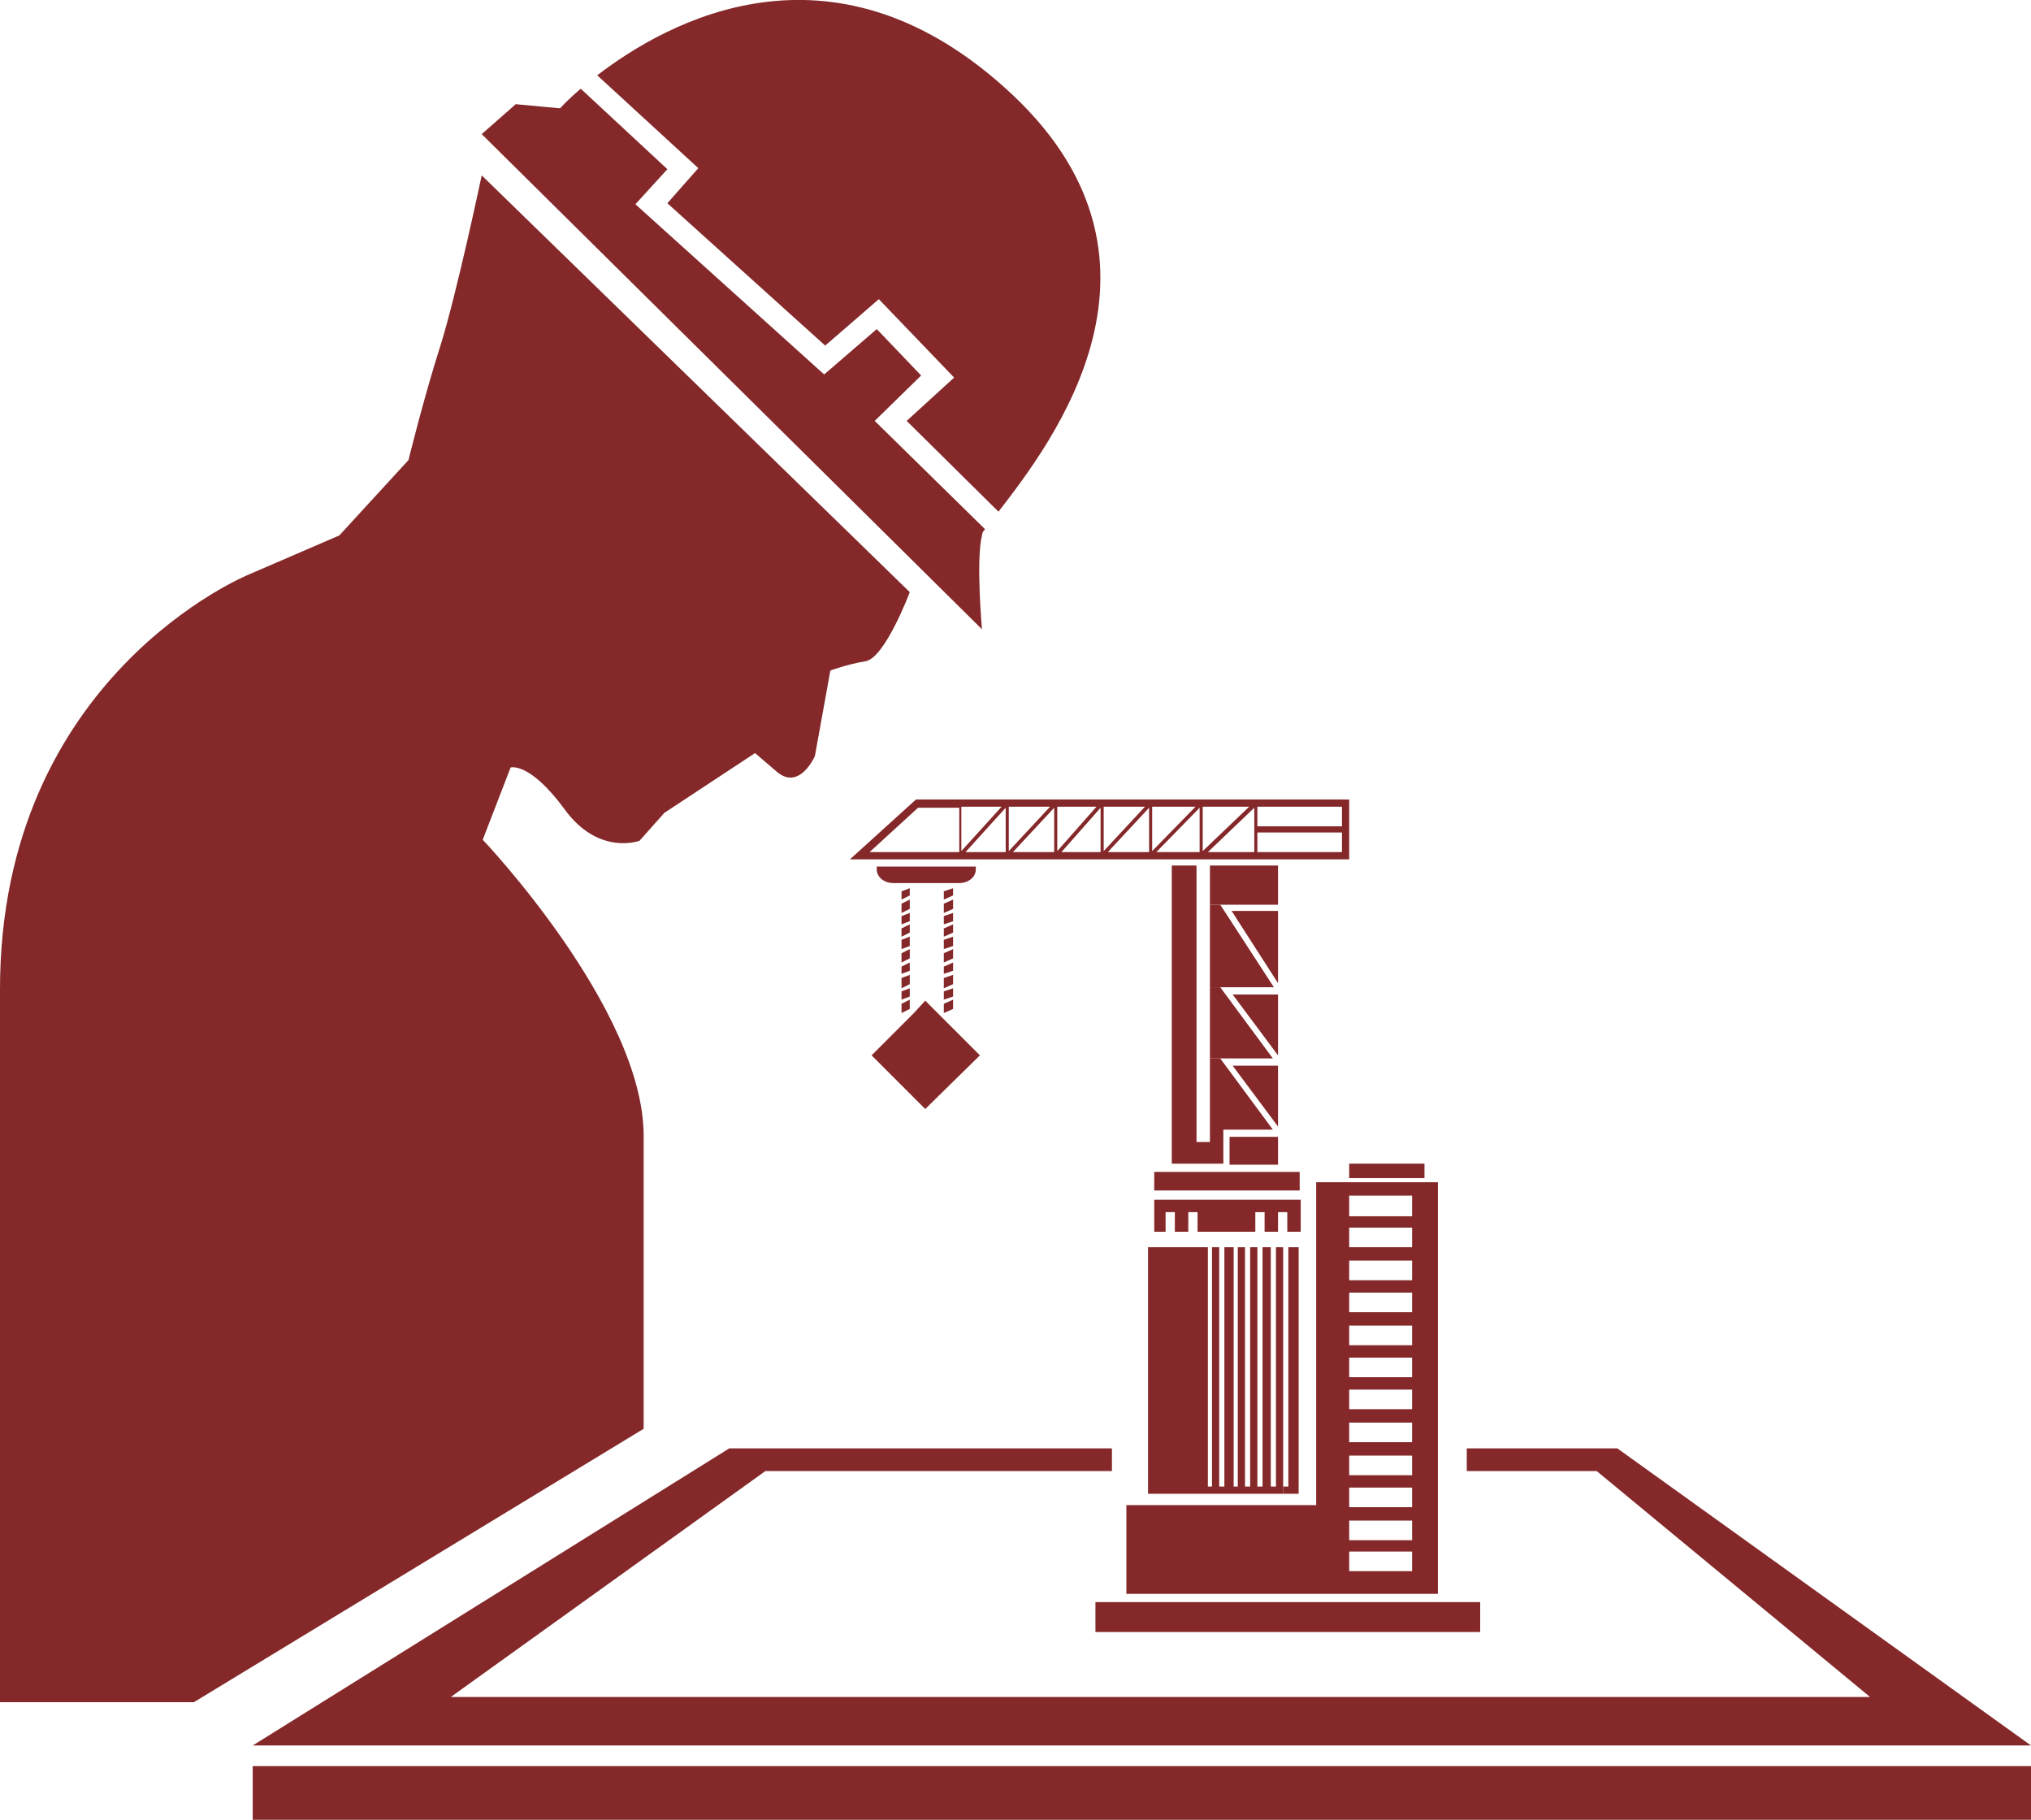
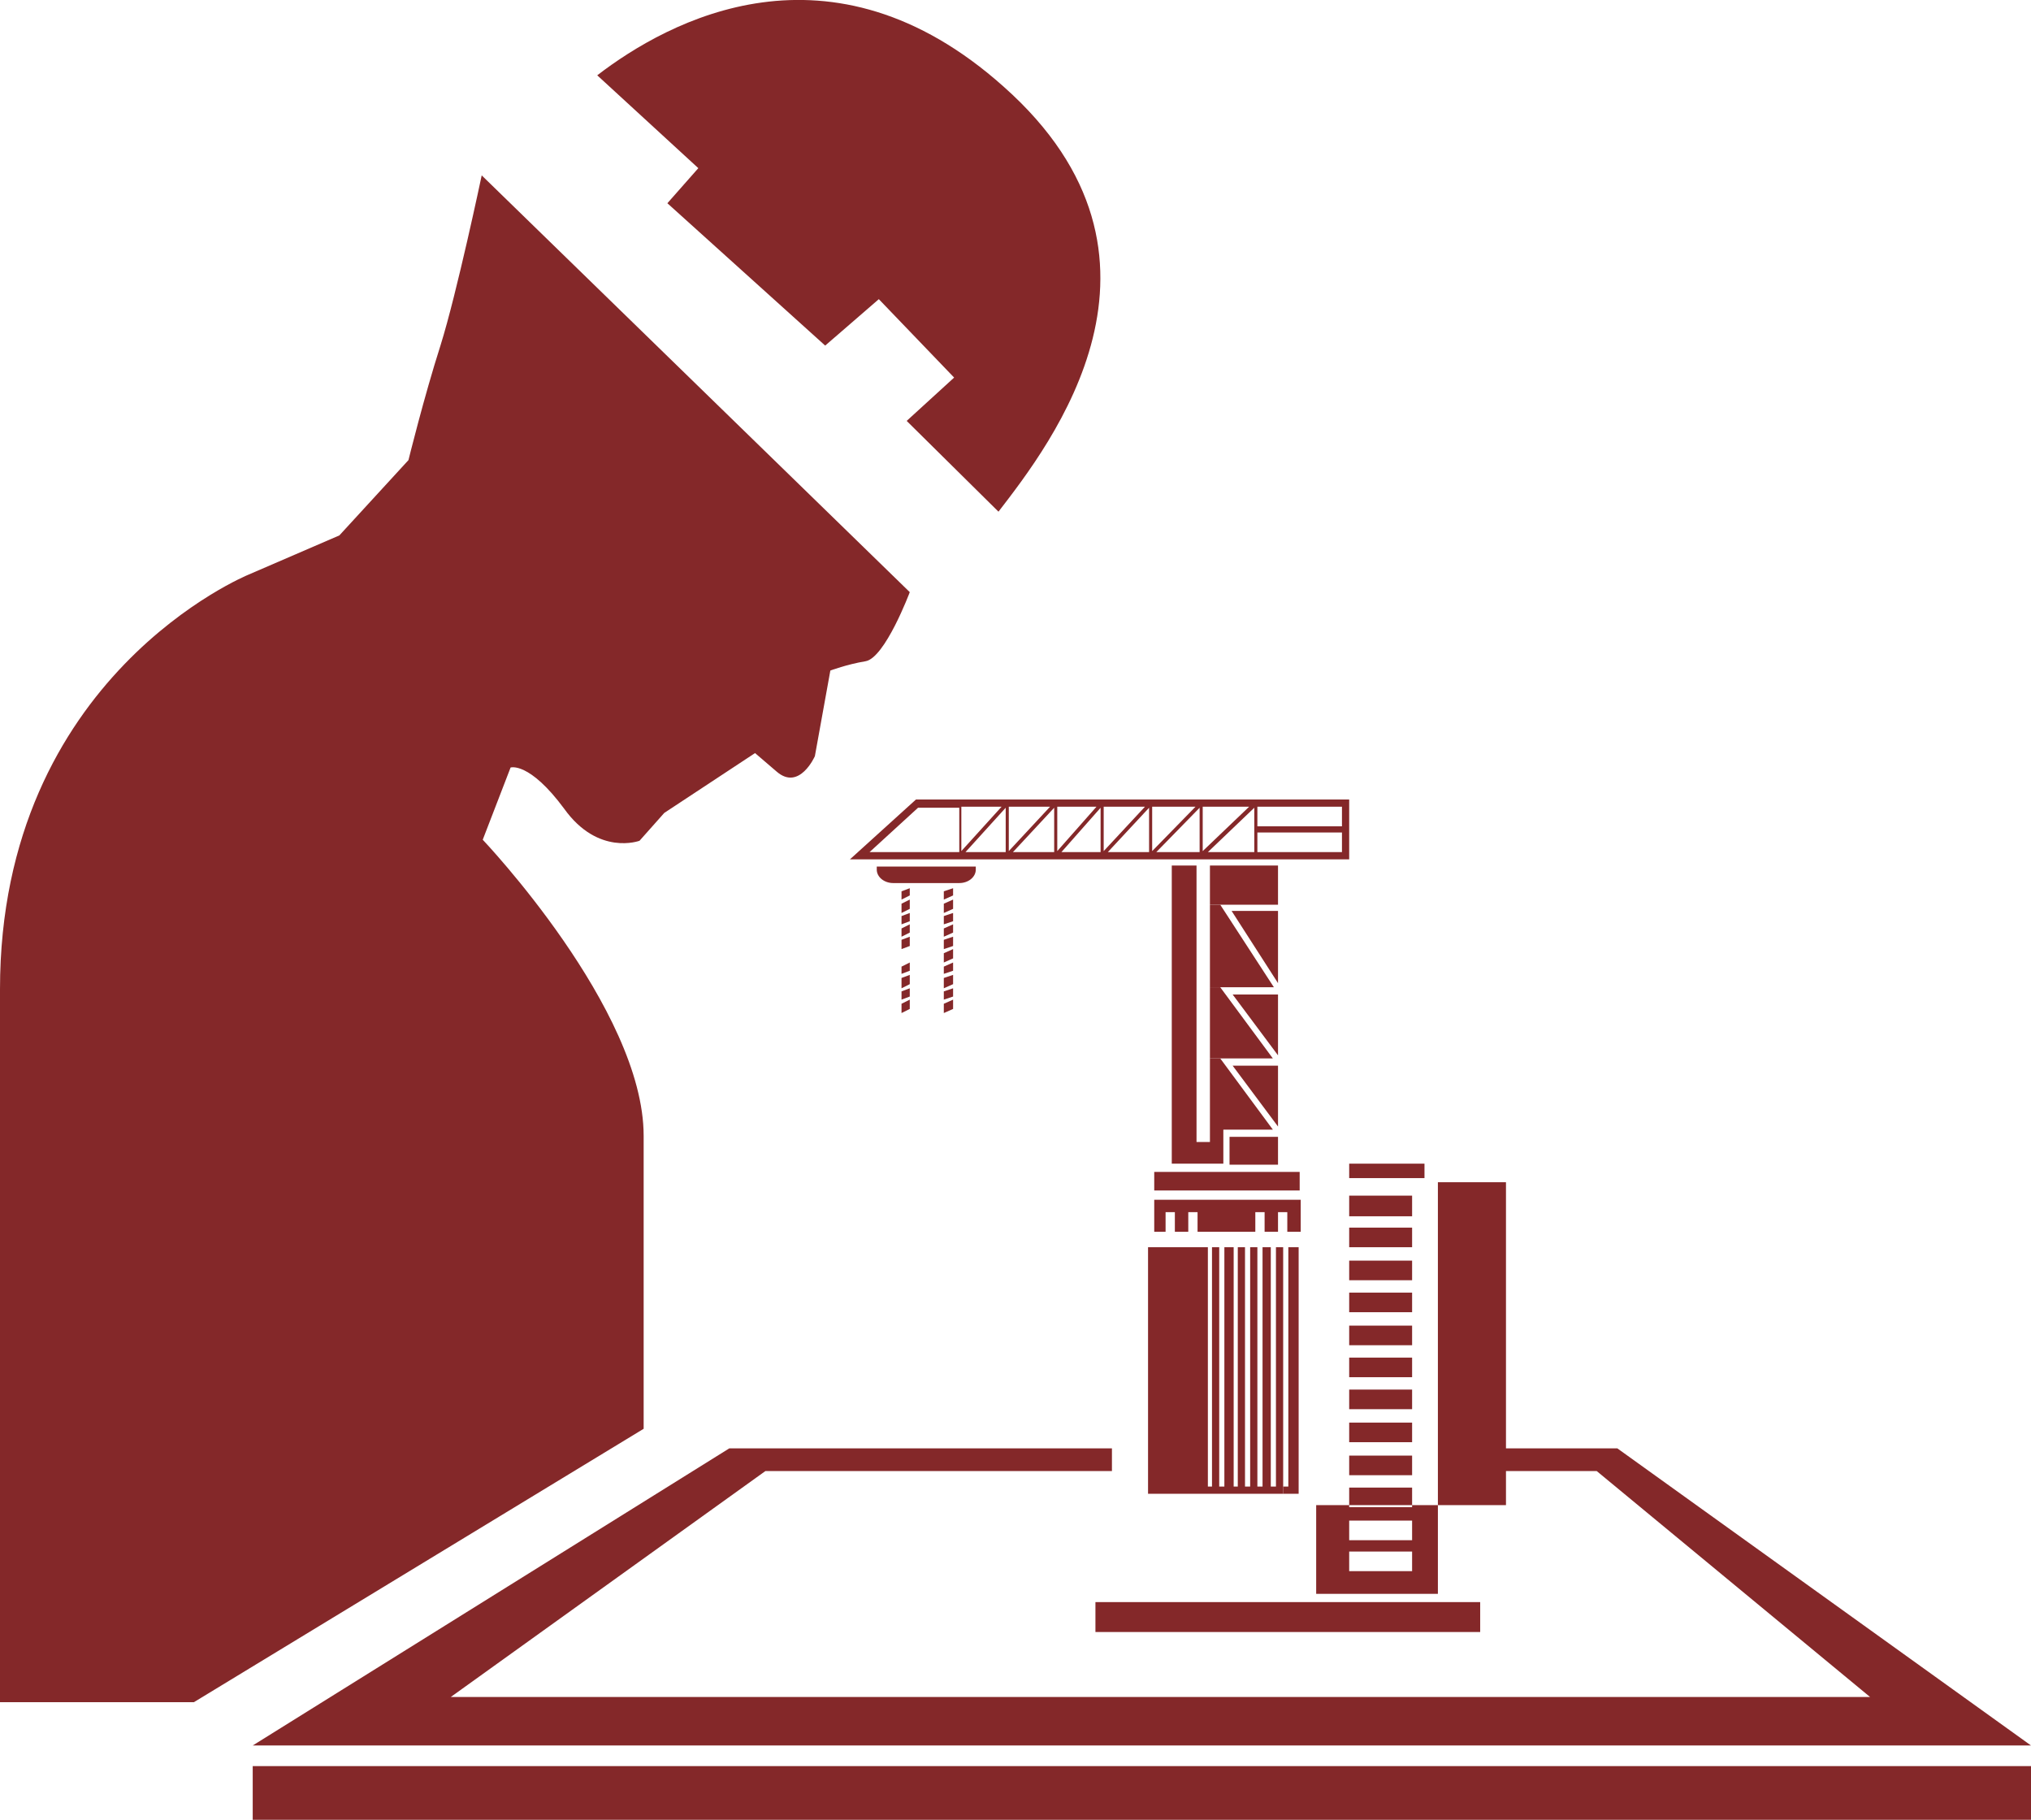
<svg xmlns="http://www.w3.org/2000/svg" id="project_management_set" x="0px" y="0px" viewBox="0 0 196.9 176.4" style="enable-background:new 0 0 196.9 176.4;" xml:space="preserve">
  <style type="text/css">	.st0{fill:#842829;}</style>
  <g id="XMLID_16_">
    <g>
      <rect x="24.5" y="171.2" class="st0" width="172.4" height="5.2" />
      <polygon class="st0" points="196.9,169.2 24.5,169.2 70.7,140.4 107.8,140.4 107.8,142.6 74.2,142.6 43.7,164.5 181.3,164.5    154.8,142.6 142.2,142.6 142.2,140.4 156.8,140.4   " />
      <rect x="106.2" y="155.3" class="st0" width="37.3" height="2.9" />
      <rect x="130.8" y="112.8" class="st0" width="7.3" height="1.4" />
-       <path class="st0" d="M130.8,150.4v1.9h6.1v-1.9H130.8z M136.9,149.3v-1.9h-6.1v1.9H136.9z M136.9,146.1v-1.9h-6.1v1.9H136.9z    M136.9,139.8v-1.9h-6.1v1.9H136.9z M136.9,143v-1.9h-6.1v1.9H136.9z M130.8,117.9h6.1v-2h-6.1V117.9z M130.8,120.9h6.1V119h-6.1   V120.9z M130.8,122.2v1.9h6.1v-1.9H130.8z M130.8,127.2h6.1v-1.9h-6.1V127.2z M130.8,134.7v1.9h6.1v-1.9H130.8z M136.9,131.6h-6.1   v1.9h6.1V131.6z M130.8,130.4h6.1v-1.9h-6.1V130.4z M139.4,114.5v40h-11.8h-18.4v-8.6h18.4v-31.3H139.4z" />
+       <path class="st0" d="M130.8,150.4v1.9h6.1v-1.9H130.8z M136.9,149.3v-1.9h-6.1v1.9H136.9z M136.9,146.1v-1.9h-6.1v1.9H136.9z    M136.9,139.8v-1.9h-6.1v1.9H136.9z M136.9,143v-1.9h-6.1v1.9H136.9z M130.8,117.9h6.1v-2h-6.1V117.9z M130.8,120.9h6.1V119h-6.1   V120.9z M130.8,122.2v1.9h6.1v-1.9H130.8z M130.8,127.2h6.1v-1.9h-6.1V127.2z M130.8,134.7v1.9h6.1v-1.9H130.8z M136.9,131.6h-6.1   v1.9h6.1V131.6z M130.8,130.4h6.1v-1.9h-6.1V130.4z M139.4,114.5v40h-11.8v-8.6h18.4v-31.3H139.4z" />
      <rect x="111.9" y="113.6" class="st0" width="14.1" height="1.8" />
      <polygon class="st0" points="125.9,120.9 125.9,144.8 124.4,144.8 124.4,144.1 124.9,144.1 124.9,120.9   " />
      <rect x="119.2" y="110.2" class="st0" width="4.7" height="2.7" />
      <polygon class="st0" points="123.9,103.3 123.9,109.2 119.5,103.3   " />
      <polygon class="st0" points="123.9,96.4 123.9,102.3 119.5,96.4   " />
      <polygon class="st0" points="123.9,88.3 123.9,95.3 119.4,88.3   " />
      <polygon class="st0" points="123.9,83.9 123.9,87.7 118.3,87.7 117.3,87.7 117.3,83.9   " />
      <polygon class="st0" points="118.3,87.7 123.5,95.7 118.3,95.7 117.3,95.7 117.3,87.7   " />
      <polygon class="st0" points="118.3,95.7 123.4,102.6 118.3,102.6 117.3,102.6 117.3,95.7   " />
      <polygon class="st0" points="117.3,110.7 117.3,102.6 118.3,102.6 123.4,109.5 118.6,109.5 118.6,112.8 113.6,112.8 113.6,83.9    116,83.9 116,110.7   " />
      <polygon class="st0" points="121.9,144.1 122.4,144.1 122.4,120.9 123.2,120.9 123.2,144.1 123.7,144.1 123.7,120.9 124.4,120.9    124.4,144.1 124.4,144.8 111.3,144.8 111.3,120.9 117.1,120.9 117.1,144.1 117.5,144.1 117.5,120.9 118.2,120.9 118.2,144.1    118.7,144.1 118.7,120.9 119.6,120.9 119.6,144.1 120,144.1 120,120.9 120.7,120.9 120.7,144.1 121.2,144.1 121.2,120.9    121.9,120.9   " />
      <polygon class="st0" points="111.9,116.3 126.1,116.3 126.1,119.4 124.8,119.4 124.8,117.5 123.9,117.5 123.9,119.4 122.6,119.4    122.6,117.5 121.7,117.5 121.7,119.4 116.1,119.4 116.1,117.5 115.2,117.5 115.2,119.4 113.9,119.4 113.9,117.5 113,117.5    113,119.4 111.9,119.4   " />
      <path class="st0" d="M97.3,8.4c18.7,16.6,4.5,34.7-0.5,41.2l-8.9-8.8l4.6-4.2L85.2,29L80,33.5L64.7,19.7l3-3.4l-9.8-9   C64.8,2,80.5-6.6,97.3,8.4z" />
-       <path class="st0" d="M84.8,40.8l10.7,10.5c-0.2,0.2-0.3,0.4-0.3,0.6c-0.6,2.4,0,9.1,0,9.1L46.7,13l3.3-2.9l4.3,0.4   c0,0,0.7-0.8,2-1.9l8.4,7.8l-3.1,3.4l18.3,16.5l5.1-4.4l4.3,4.5L84.8,40.8z" />
-       <polygon class="st0" points="91.2,98.5 95,102.3 89.7,107.5 84.5,102.3 88.6,98.2 89.7,97   " />
      <polygon class="st0" points="92.4,96.9 92.4,97.8 91.5,98.2 91.5,97.3   " />
      <polygon class="st0" points="92.4,95.8 92.4,96.6 91.5,96.9 91.5,96.1   " />
      <polygon class="st0" points="92.4,94.5 92.4,95.4 91.5,95.8 91.5,94.8   " />
      <polygon class="st0" points="92.4,93.3 92.4,94.1 91.5,94.4 91.5,93.7   " />
      <polygon class="st0" points="92.4,92 92.4,92.9 91.5,93.3 91.5,92.4   " />
      <polygon class="st0" points="92.4,90.8 92.4,91.7 91.5,92 91.5,91.1   " />
      <polygon class="st0" points="92.4,89.6 92.4,90.4 91.5,90.8 91.5,90   " />
      <polygon class="st0" points="92.4,88.5 92.4,89.3 91.5,89.6 91.5,88.8   " />
      <polygon class="st0" points="92.4,87.2 92.4,88.1 91.5,88.5 91.5,87.6   " />
      <polygon class="st0" points="92.4,86.8 91.5,87.2 91.5,86.4 92.4,86.1   " />
      <path class="st0" d="M116.3,78.3l-4.2,4.3h4.2V78.3z M84.3,82.6h8.7v-4.3H89L84.3,82.6z M121.9,80.7v1.9h8.2v-1.9H121.9z    M121.9,80.1h8.2v-1.9h-8.2V80.1z M121.6,82.6v-4.3h0l-4.5,4.3H121.6z M121.1,78.2L121.1,78.2h-4.5v4.3h0L121.1,78.2z M97.5,82.6   v-4.3l-3.9,4.3H97.5z M111.7,78.2v4.3l4.2-4.3H111.7z M106.7,78.3l-3.8,4.3h3.8V78.3z M102.5,78.2v4.3l3.8-4.3H102.5z M107,78.2   v4.3l4-4.3H107z M107.4,82.6h4v-4.3L107.4,82.6z M97.1,78.2h-3.9v4.3L97.1,78.2z M101.8,78.2h-4v4.3L101.8,78.2z M102.2,78.3   l-4,4.3h4V78.3z M106.7,83.3h-4.5l0,0v0h-4.7l0,0v0H93l0,0v0H82.4l6.4-5.8h9l0,0v0h4.7l0,0v0h4.5l0,0v0h4.7l0,0v0h4.9l0,0v0h4.4   h9.8v5.8h-6.9H116h-4.5l0,0v0H106.7L106.7,83.3L106.7,83.3z" />
      <polygon class="st0" points="88.2,96.9 88.2,97.8 87.4,98.2 87.4,97.3   " />
      <polygon class="st0" points="88.2,95.8 88.2,96.6 87.4,96.9 87.4,96.1   " />
      <polygon class="st0" points="88.2,94.5 88.2,95.4 87.4,95.8 87.4,94.8   " />
      <polygon class="st0" points="88.2,93.3 88.2,94.1 87.4,94.4 87.4,93.7   " />
-       <polygon class="st0" points="88.2,92 88.2,92.9 87.4,93.3 87.4,92.4   " />
      <polygon class="st0" points="88.2,90.8 88.2,91.7 87.4,92 87.4,91.1   " />
      <polygon class="st0" points="88.2,89.6 88.2,90.4 87.4,90.8 87.4,90   " />
      <polygon class="st0" points="88.2,88.5 88.2,89.3 87.4,89.6 87.4,88.8   " />
      <polygon class="st0" points="88.2,87.2 88.2,88.1 87.4,88.5 87.4,87.6   " />
      <polygon class="st0" points="88.2,86.1 88.2,86.8 87.4,87.2 87.4,86.4   " />
      <path class="st0" d="M46.7,17l41.5,40.4c0,0-2.4,6.4-4.3,6.7c-1.8,0.3-3.4,0.9-3.4,0.9L79,73.3c0,0-1.5,3.4-3.7,1.5   C73.2,73,73.2,73,73.2,73l-8.8,5.8L62,81.5c0,0-4,1.5-7.3-3.1c-3.4-4.6-5.2-4-5.2-4l-2.7,7c0,0,15.6,16.4,15.6,28.7   c0,12.2,0,28.4,0,28.4L18.8,165H0v-14.3c0,0,0-24.4,0-54.8c0-30.4,24.1-40.2,24.1-40.2l8.8-3.8l6.7-7.3c0,0,1.5-6.1,3.1-11.1   C44.3,28.4,46.7,17,46.7,17z" />
      <path class="st0" d="M86.6,85.6c-0.9,0-1.6-0.6-1.6-1.3V84h9.6v0.3c0,0.7-0.7,1.3-1.6,1.3h-0.5h-4.1H86.6z" />
    </g>
  </g>
</svg>